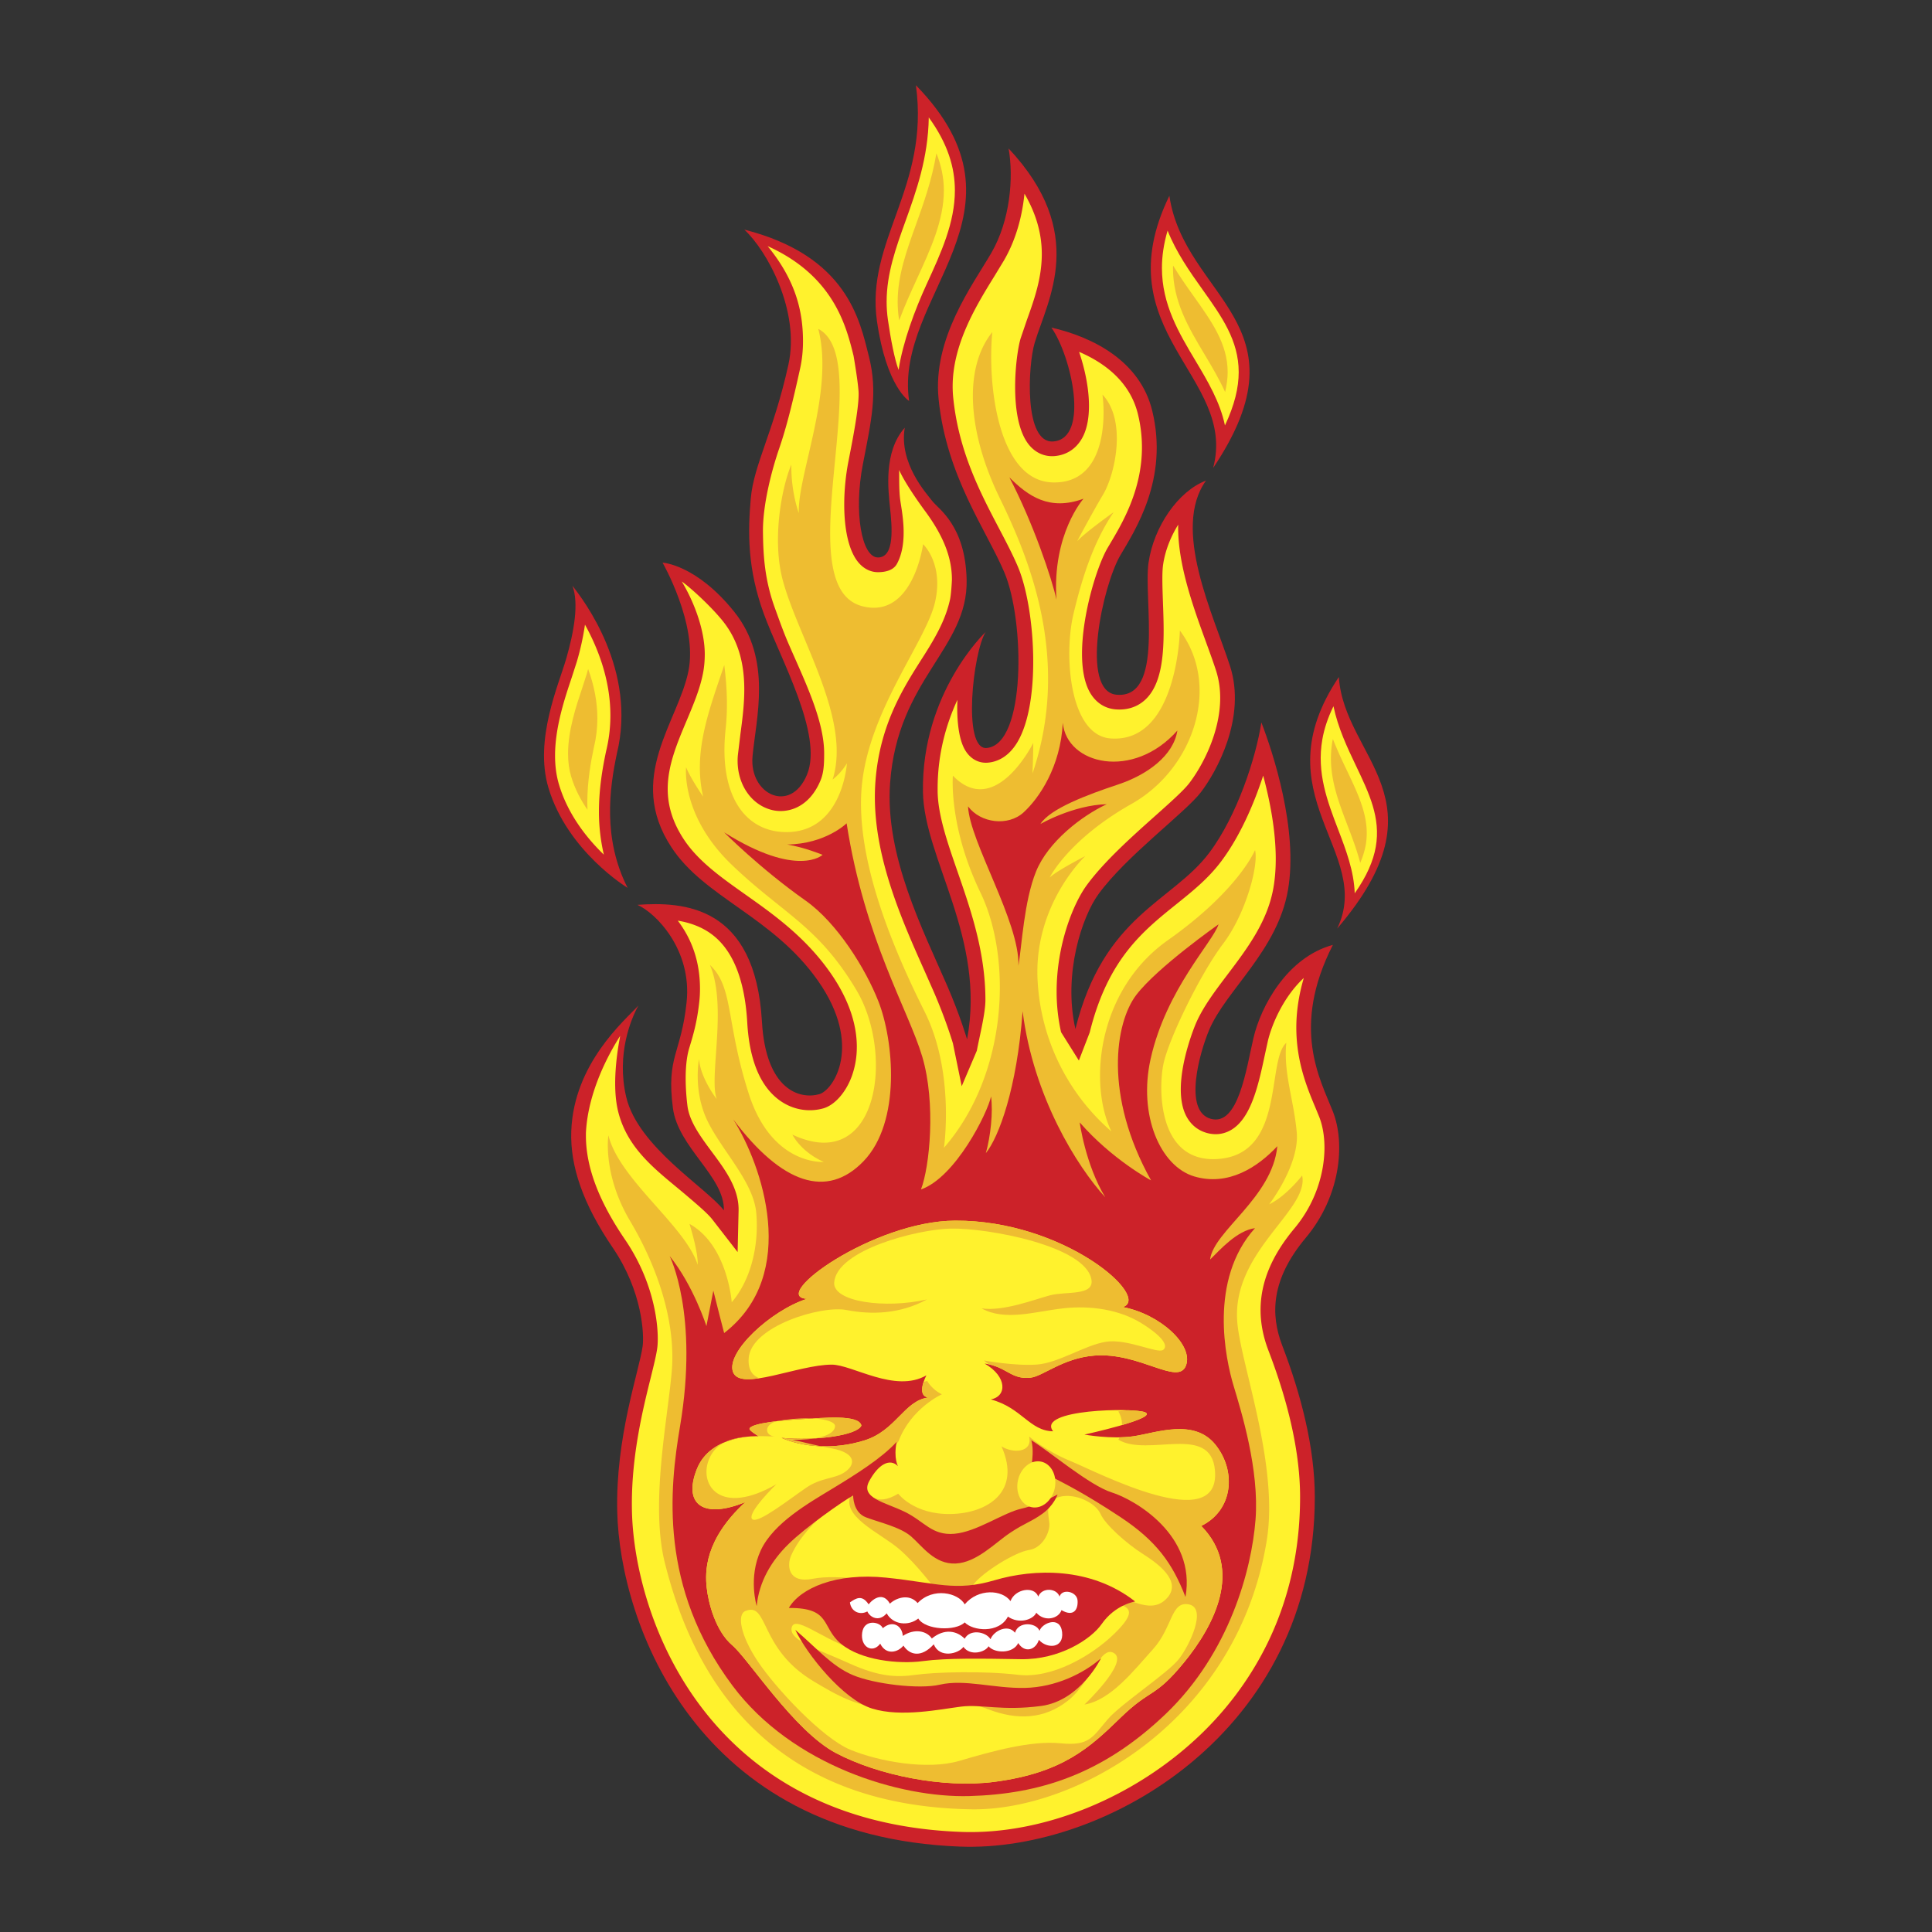
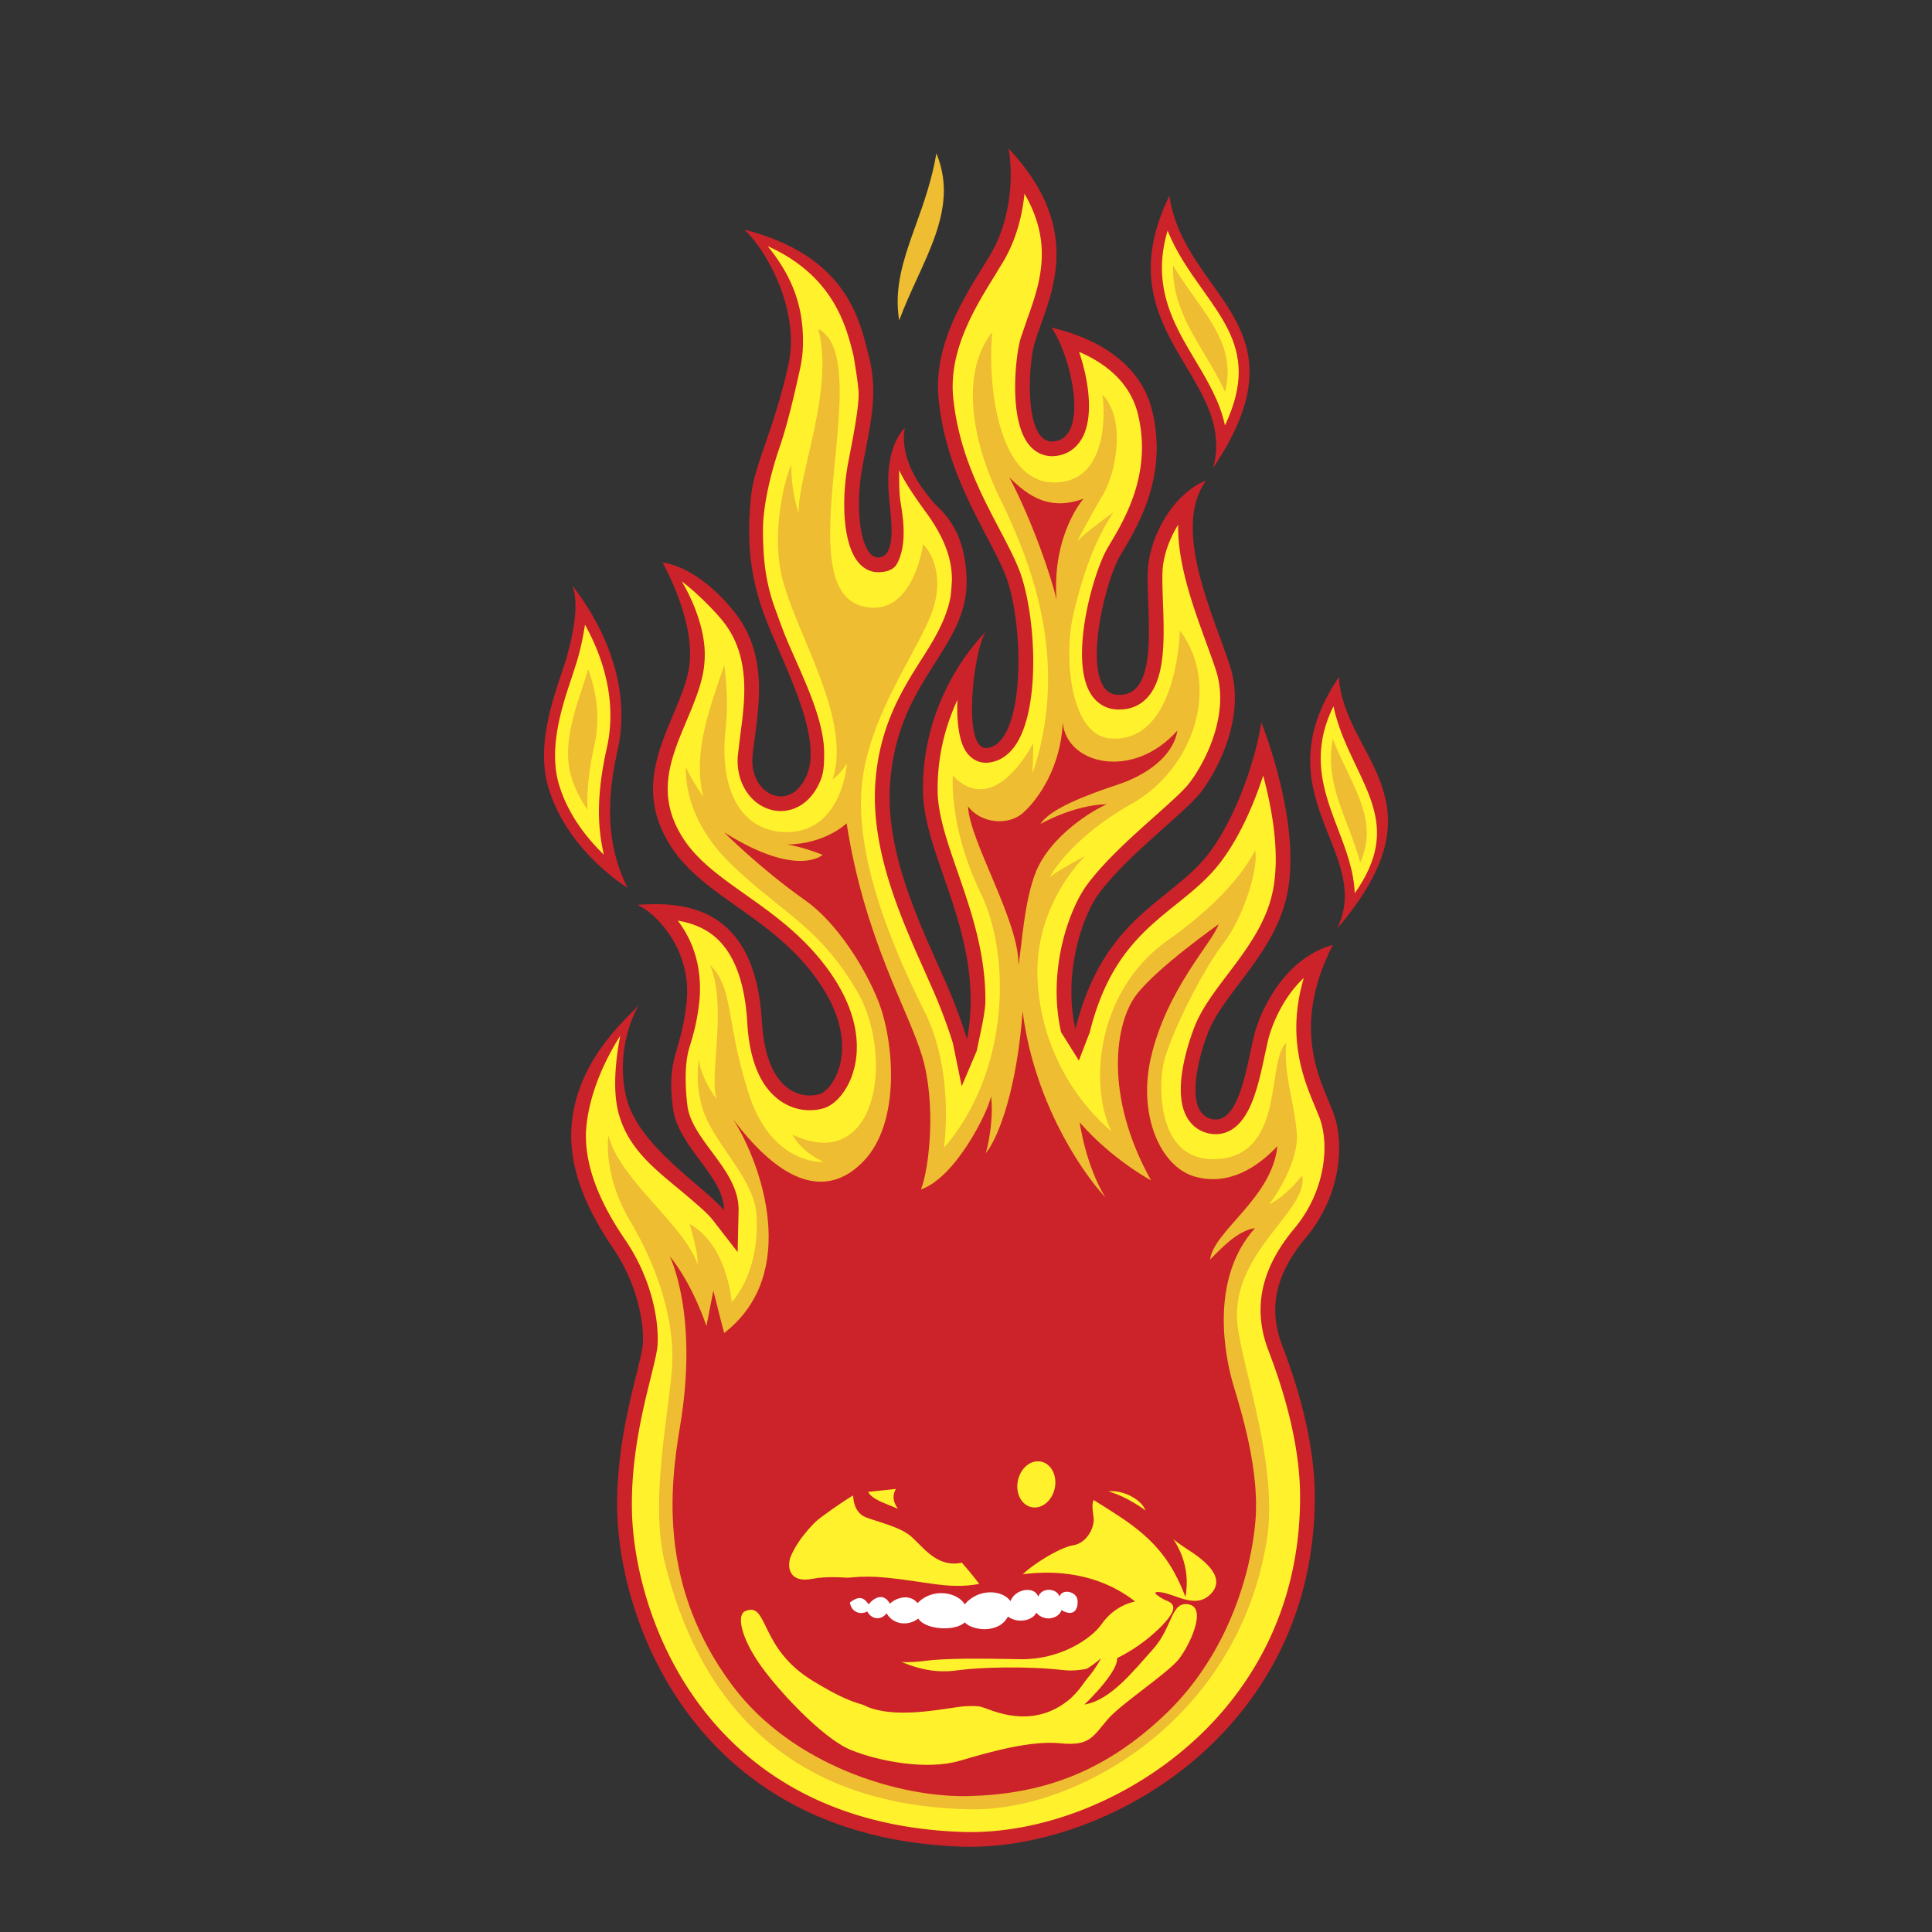
<svg xmlns="http://www.w3.org/2000/svg" width="2500" height="2500" viewBox="0 0 192.756 192.756">
  <rect x="0" y="0" width="192.756" height="192.756" fill="#333333" stroke="none" />
  <g fill-rule="evenodd" clip-rule="evenodd">
    <path fill="#fff" fill-opacity="0" d="M0 0h192.756v192.756H0V0z" />
    <path d="M133.576 67.548c-7.926 11.788 3.539 17.435-.166 25.098 11.029-12.903.711-16.926.166-25.098zM63.689 100.328c-1.327 1.458-6.442 5.741-6.693 12.514-.129 3.495 1.166 7.281 4.143 11.652 2.979 4.368 3.135 8.713 2.976 9.832-.362 2.532-2.716 9.047-2.533 16.522.27 11.058 7.846 32.41 34.253 33.39 14.528.539 35.343-11.494 35.343-34.875 0-4.933-1.381-10.253-3.252-15.128-1.172-3.062-1.145-6.564 2.346-10.733 3.492-4.169 3.961-9.431 2.709-12.609-1.25-3.179-4.221-8.336 0-16.622-4.584 1.251-7.189 6.148-7.92 9.275-.729 3.127-1.51 8.858-4.271 8.076s-1.088-6.646-.156-8.858c1.666-3.959 6.824-7.919 7.867-13.964 1.043-6.044-1.51-13.755-2.656-16.726-.521 3.44-2.396 9.299-5.211 13.028-3.701 4.897-10.525 6.199-13.34 17.56-1.25-5.523.676-11.218 2.293-13.444 2.762-3.804 8.65-8.129 10.213-10.161 1.562-2.032 4.584-7.451 2.918-12.609-1.668-5.157-5.836-13.704-2.396-18.498-2.762 1.043-5.211 4.585-5.732 8.182-.521 3.594 1.611 13.586-3.178 13.182-3.699-.312-1.406-10.891.365-13.912 1.453-2.479 4.846-7.608 3.178-14.433-1.213-4.965-5.939-7.347-10.057-8.286 1.98 2.814 3.859 11.039.209 11.359-2.971.261-2.553-7.607-1.875-9.847 1.309-4.332 5.312-10.942-2.605-19.384.52 2.918.154 7.19-1.721 10.421-1.877 3.23-5.878 8.514-5.263 14.589.783 7.712 4.755 13.028 6.565 17.298 2.033 4.794 2.182 17.171-1.771 17.508-2.449.208-1.354-9.588-.104-11.567 0 0-6.406 6.027-6.251 15.949.103 6.647 6.3 14.585 4.401 24.684 0 0-.675-2.331-1.984-5.352-2.42-5.58-6.214-12.946-5.697-20.195.746-10.445 7.803-13.423 7.638-20.325-.13-5.395-2.806-7.034-3.41-7.811s-3.366-3.798-2.761-7.337c-2.157 2.417-1.64 6.301-1.467 8.027.173 1.726.518 4.918-1.208 4.918-1.639 0-2.427-4.555-1.51-9.277.863-4.444 1.51-7.207.604-10.789-.906-3.581-2.136-10.018-12.428-12.643 2.244 2.07 5.582 8.085 4.401 13.463-1.467 6.688-3.452 9.969-3.754 13.334-.301 3.366-.345 7.034 1.295 11.523 1.639 4.487 5.955 12.083 4.314 16.051-1.639 3.971-5.782 1.986-5.437-1.812.346-3.797 1.986-9.666-1.812-14.413s-7.164-4.919-7.164-4.919 3.516 6.125 2.588 10.789c-1.008 5.078-6.267 10.643-1.704 17.608 3.306 5.047 10.123 6.913 14.619 13.313 4.524 6.438 1.552 10.93.125 11.324-1.959.544-5.325-.441-5.713-7.241-.666-11.646-7.866-11.976-12.425-11.653 1.856.812 5.458 4.492 4.91 9.697s-2.036 5.386-1.369 10.568c.508 3.952 5.166 6.848 5.087 10.214-1.762-2.271-8.576-6.329-9.746-11.312-1.006-4.287.505-7.835 1.214-9.115z" fill="#cc2229" />
    <path d="M100.174 25.969l-.008.013.008-.013-.941 1.551c-1.943 3.142-4.607 7.447-4.13 12.154.544 5.375 2.698 9.481 4.601 13.105.695 1.324 1.35 2.576 1.855 3.769 1.711 4.036 2.361 13.49-.066 17.519-.932 1.546-2.109 1.953-2.932 2.023-.912.078-1.735-.37-2.256-1.226-.574-.945-.803-2.536-.803-4.286 0-.248.013-.503.021-.757-1.082 2.34-1.976 5.323-1.976 8.841l.001.326c.038 2.354.979 5.072 1.977 7.951 1.326 3.826 2.79 8.051 2.79 12.828 0 1.353-.586 3.617-.857 5.063l-1.508 3.541-.876-4.269c-.007-.023-.67-2.289-1.923-5.177l-.91-2.058c-2.225-4.989-4.956-11.11-4.956-17.357 0-.489.017-.98.052-1.469.424-5.927 2.978-9.698 4.9-12.727 1.244-1.964 2.131-3.616 2.546-5.498.123-.56.188-1.892.189-1.96.015-2.36-.976-4.534-2.598-6.76 0 0-1.981-2.641-2.668-4.208.02.717-.028 1.953.11 2.997.138 1.045.853 4.208-.331 6.374-.351.642-1.145.829-1.894.829-.739 0-1.436-.352-1.963-.991-1.003-1.218-1.399-3.431-1.399-5.755 0-1.455.155-2.954.413-4.279l.157-.813c.492-2.509.935-5.076.858-6.201-.076-1.126-.498-3.553-.498-3.553-.713-2.861-1.916-7.941-8.571-10.938 2.86 3.493 3.527 6.609 3.527 9.503 0 .896-.088 1.795-.282 2.679-.749 3.411-1.376 5.929-2.089 7.994-.694 2.007-1.651 5.536-1.624 8.313.025 2.47.185 4.867 1.21 7.672.367 1.003.797 2.253 1.348 3.521 1.585 3.652 3.547 7.603 3.547 10.917 0 .952-.02 1.876-.353 2.685-1.153 2.792-3.337 3.346-4.856 2.972-2.047-.504-3.426-2.52-3.426-4.907 0-.189.009-.379.027-.571l.247-2.049c.187-1.395.392-2.927.392-4.486 0-2.336-.461-4.735-2.136-6.829-1.121-1.402-3.178-3.309-4.101-3.957 1.376 2.294 2.294 5.034 2.294 7.251 0 .657-.056 1.311-.182 1.943-.312 1.568-.949 3.08-1.624 4.683-.961 2.281-1.891 4.486-1.891 6.814 0 1.595.437 3.25 1.598 5.022 1.43 2.181 3.717 3.798 6.138 5.511 2.795 1.977 5.963 4.217 8.455 7.763 2.084 2.966 2.677 5.509 2.677 7.442a8.528 8.528 0 0 1-.482 2.881c-.595 1.661-1.724 2.94-2.877 3.262-1.477.408-3.052.12-4.324-.791-1.939-1.389-3.032-4.007-3.248-7.78-.229-3.991-1.286-6.845-3.144-8.479-1.1-.967-2.427-1.456-3.787-1.685 1.358 1.798 2.216 3.997 2.216 6.822 0 .396-.021.8-.064 1.209-.233 2.208-.673 3.57-1.01 4.688-.597 1.979-.285 4.925-.175 5.783.202 1.565 1.335 3.091 2.431 4.564 1.313 1.766 2.669 3.592 2.669 5.751l-.001.121-.096 4.128-2.532-3.264c-.444-.573-1.449-1.429-2.513-2.336-2.777-2.367-5.868-4.463-6.863-8.375-.786-3.091.182-7.443.187-7.588-1.163 1.824-3.169 5.527-3.407 9.537-.008.139-.008.278-.008.418 0 3.119 1.277 6.51 3.897 10.354 2.695 3.955 3.272 7.886 3.272 9.902 0 .403-.023.729-.057.965-.106.745-.349 1.719-.653 2.95-.755 3.039-1.874 7.555-1.874 12.535 0 .264.003.527.009.794.26 10.641 7.458 31.016 32.839 31.959 8.205.304 17.379-3.435 23.939-9.757 4.508-4.344 9.881-11.974 9.881-23.652 0-4.234-1.061-9.148-3.152-14.603-.527-1.373-.791-2.724-.791-4.061 0-2.754 1.121-5.443 3.381-8.141 2.102-2.509 2.994-5.519 2.994-8.054 0-1.153-.184-2.211-.525-3.075l-.381-.928c-.797-1.896-1.902-4.53-1.902-7.978 0-1.494.215-3.144.746-4.948-2.064 1.922-3.209 4.684-3.588 6.303l-.283 1.298c-.633 2.97-1.346 6.335-3.346 7.542-.75.451-1.605.561-2.473.314-.932-.264-1.656-.883-2.092-1.791-.355-.738-.49-1.623-.49-2.546 0-2.96 1.396-6.318 1.473-6.503.705-1.674 1.906-3.263 3.18-4.946 1.971-2.606 4.01-5.302 4.594-8.698.158-.914.227-1.871.227-2.843 0-2.858-.592-5.854-1.254-8.319-.943 2.896-2.355 6.128-4.221 8.597-1.275 1.688-2.82 2.931-4.457 4.245-3.354 2.696-6.82 5.483-8.629 12.783l-1.082 2.801-1.775-2.829a18.442 18.442 0 0 1-.443-4.056c0-4.638 1.639-8.726 2.98-10.574 1.729-2.378 4.57-4.914 6.854-6.95 1.455-1.296 2.828-2.522 3.383-3.243 1.309-1.701 3.102-5.056 3.102-8.522 0-.916-.125-1.837-.416-2.739-.273-.845-.623-1.802-.992-2.815-1.242-3.409-2.787-7.641-2.787-11.454 0-.095.006-.187.008-.282-.746 1.194-1.305 2.587-1.508 3.992-.055.379-.074.874-.074 1.437 0 .683.029 1.469.057 2.279.035.937.07 1.905.07 2.859 0 2.774-.299 5.434-1.801 6.865-.785.751-1.826 1.095-3.006.995-1.131-.096-2.062-.747-2.627-1.834-.504-.976-.709-2.284-.709-3.724 0-3.894 1.494-8.743 2.557-10.558l.27-.455c1.172-1.97 3.152-5.304 3.152-9.569 0-1.052-.119-2.16-.402-3.319-.801-3.277-3.4-5.15-5.871-6.209.584 1.705.988 3.65.988 5.386 0 1.107-.162 2.127-.539 2.939-.568 1.223-1.588 1.959-2.871 2.072-1.002.088-1.916-.312-2.578-1.127-1.053-1.294-1.379-3.598-1.379-5.765 0-2.073.299-4.02.547-4.843l.637-1.872c.699-1.946 1.477-4.115 1.477-6.552 0-1.845-.463-3.847-1.729-6.019-.219 2.187-.822 4.55-2.039 6.646z" fill="#fff22d" />
    <path d="M57.111 58.445c1.123 1.428 6.46 8.412 4.438 16.727-.74 3.484-1.428 8.516 1.07 13.411 0 0-6.006-3.624-7.904-9.994-1.429-4.794 1.02-10.25 1.785-12.902s1.274-5.508.611-7.242z" fill="#cc2229" />
    <path d="M57.558 65.991l-.005.017.005-.017-.519 1.61c-.698 2.081-1.661 4.951-1.661 7.788 0 .976.113 1.949.392 2.883.898 3.016 2.816 5.392 4.477 6.998a18.83 18.83 0 0 1-.49-4.313c0-2.184.335-4.229.714-6.015l.008-.032a14.93 14.93 0 0 0 .42-3.526c0-3.552-1.235-6.714-2.536-9.061a26.327 26.327 0 0 1-.805 3.668z" fill="#fff22d" />
    <path d="M58.558 67.183l-.008.028-.457 1.419c-.601 1.79-1.418 4.225-1.418 6.568 0 .821.103 1.583.306 2.264.373 1.253.971 2.372 1.633 3.333-.009-.229-.019-.458-.019-.689 0-2.187.371-4.189.65-5.504l.01-.042c.23-.95.345-1.919.345-2.892 0-1.616-.314-3.263-.922-4.922-.04.146-.077.287-.12.437z" fill="#eebd31" />
-     <path d="M91.38 8.504c12.344 12.67-2.213 20.885-.678 31.503 0 0-2.256-1.368-3.205-7.947-1.164-8.078 5.276-13.356 3.883-23.556z" fill="#cc2229" />
-     <path d="M90.35 22.037c-.968 2.689-1.891 5.254-1.891 8.069 0 .587.04 1.184.128 1.797.28 1.936.664 3.94 1.065 5.002.426-2.798 1.632-6.007 2.813-8.582 1.424-3.1 2.804-6.111 2.804-9.323 0-2.29-.713-4.685-2.604-7.283-.067 4.041-1.244 7.341-2.315 10.32z" fill="#fff22d" />
    <path d="M91.385 22.411c-.939 2.61-1.825 5.074-1.825 7.695 0 .549.039 1.101.117 1.64.011.075.025.144.036.217.534-1.441 1.163-2.815 1.751-4.1 1.392-3.03 2.705-5.893 2.705-8.864 0-1.253-.251-2.481-.744-3.705-.451 2.674-1.277 4.998-2.04 7.117z" fill="#eebd31" />
    <path d="M116.668 19.536c-6.619 13.595 6.805 17.979 4.369 27.149 9.67-14.398-2.865-16.977-4.369-27.149z" fill="#cc2229" />
    <path d="M115.926 26.731c0 3.657 1.695 6.492 3.352 9.265 1.219 2.038 2.451 4.122 2.936 6.449.965-2.042 1.371-3.775 1.371-5.314 0-3.172-1.691-5.548-3.615-8.249-1.287-1.808-2.594-3.665-3.479-5.875-.391 1.338-.565 2.573-.565 3.724z" fill="#fff22d" />
    <path d="M117.027 26.731c0 3.354 1.553 5.95 3.195 8.7.682 1.139 1.408 2.367 2.01 3.682.158-.688.252-1.351.252-1.982 0-2.821-1.582-5.04-3.412-7.61-.664-.932-1.371-1.938-2.035-3.03-.002.079-.01.161-.01.24z" fill="#eebd31" />
    <path d="M131.93 73.772c-.584 3.339.51 6.198 1.58 8.996.787 2.056 1.58 4.155 1.65 6.357 1.207-1.711 1.855-3.228 2.102-4.634.508-2.897-.66-5.336-1.984-8.109-.887-1.856-1.783-3.761-2.238-5.921-.569 1.161-.927 2.26-1.11 3.311z" fill="#fff22d" />
    <path d="M132.936 73.949c-.535 3.062.467 5.682 1.527 8.456.439 1.147.908 2.384 1.246 3.682a8.232 8.232 0 0 0 .549-1.77c.449-2.576-.641-4.854-1.9-7.493-.459-.958-.943-1.989-1.375-3.093-.014.072-.036.146-.047.218z" fill="#eebd31" />
    <path d="M79.947 54.472c-.949 7.301 5.363 13.478 5.139 18.989 1.34-4.988 6.33-9.754 6.776-13.553-2.159 2.904-6.255 3.574-8.415.374.076 1.778 1.407 3.305 1.407 3.305s-3.012-.066-4.907-9.115z" fill="#fff" />
    <path d="M81.637 32.811c1.623 6.203-2.067 14.521-1.941 18.38 0 0-.785-2.081-.743-4.839-.927 2.169-1.971 7.417-.847 11.572 1.563 5.779 6.868 13.871 4.963 19.854.953-.748 1.429-1.631 1.429-1.631s-.409 6.663-5.78 6.867c-4.131.156-7.071-3.332-6.323-10.267.208-1.926.171-4.007-.136-6.391-1.564 4.623-3.127 8.702-2.108 13.122 0 0-1.223-1.768-1.699-2.923 0 0-.545 4.827 4.555 9.723 5.1 4.896 8.583 6.033 12.442 12.511 3.808 6.393 2.177 18.426-6.391 14.414 0 0 .815 1.7 3.127 2.721 0 0-5.167.407-7.479-6.8-2.312-7.207-1.496-10.607-3.876-12.851 1.768 4.146-.136 11.219.68 13.394 0 0-1.632-2.106-1.768-4.011 0 0-.611 3.127.816 6.12 1.428 2.991 4.623 6.119 4.896 9.247.272 3.127-.477 6.595-2.448 8.906 0 0-.408-5.711-4.215-7.818 0 0 .884 2.787.816 4.079-1.224-3.876-7.819-8.5-8.907-12.919 0 0-.613 3.876 2.175 8.566 2.789 4.691 4.555 10.133 4.148 14.96-.408 4.826-2.172 13.274-.68 19.173 2.161 8.542 8.205 24.192 30.596 24.546 10.34.162 26.487-8.73 29.44-26.79 1.225-7.479-2.516-17.411-2.924-21.688-.68-7.14 7.207-11.286 6.459-14.754 0 0-1.58 2.056-3.287 2.873 0 0 3.045-3.936 2.748-7.203-.299-3.267-1.336-5.865-1.041-8.909-2.004 1.781-.074 11.063-6.756 11.583-6.094.475-6.016-7.054-5.494-9.504.52-2.451 3.639-8.911 5.939-11.955s3.564-7.871 3.193-9.356c0 0-1.635 4.009-8.688 8.985-7.055 4.975-7.945 14.331-5.645 19.083a21.4 21.4 0 0 1-7.35-14.852c-.508-7.737 4.752-12.623 4.752-12.623s-2.896 1.485-3.564 2.154c0 0 1.855-3.787 8.168-7.351 6.311-3.564 8.91-11.881 4.826-17.301 0 0-.221 11.253-6.906 10.767-4.084-.297-4.697-8.229-3.713-12.4.965-4.084 2.154-7.424 4.012-10.173 0 0-2.822 2.005-3.639 2.896 0 0 1.41-2.673 2.598-4.678s2.377-7.352-.074-9.95c.297 2.227.371 8.911-4.975 8.761-5.346-.147-6.533-9.503-6.016-14.998-2.969 3.713-2.375 10.173.744 16.559 3.117 6.386 7.053 16.262 3.268 27.475 0 0 .074-1.932.074-3.046 0 0-3.787 7.648-8.02 3.267 0 0-.445 5.048 2.749 11.658 3.191 6.608 2.746 18.119-3.64 25.47 0 0 1.114-7.5-1.93-13.589-3.045-6.089-7.055-15.37-6.237-22.795.816-7.426 6.385-14.182 7.276-18.044.891-3.861-1.188-5.791-1.188-5.791s-1.004 7.524-6.091 6.178c-7.573-2.008 1.561-24.579-4.37-27.664z" fill="#eebd31" />
    <path d="M100.707 47.631c1.869 1.868 3.996 3.373 7.395 2.127 0 0-3.139 3.502-2.699 10.065-.44-2.049-2.335-7.677-4.696-12.192zM106.035 72.113c.387 4.169 7.006 5.759 11.432.774-.387 2.492-2.984 4.404-5.889 5.372-3.094 1.031-6.789 2.406-7.777 3.953 0 0 3.266-1.89 6.617-1.976-2.492 1.16-5.844 3.738-7.047 6.704-1.203 2.965-1.418 7.392-1.762 9.411.129-4.384-4.857-12.333-5.029-15.9 1.248 1.676 3.996 2.019 5.544.601 1.548-1.417 3.696-4.555 3.911-8.939z" fill="#cc2229" />
    <path d="M84.468 82.142s-2.088 2.062-5.93 2.114c1.728.282 3.532 1.03 3.532 1.03s-2.472 2.372-9.822-2.243c0 0 3.583 3.61 8.121 6.807 3.151 2.219 5.987 6.79 7.269 10.053 1.526 3.881 2.303 12.037-1.495 15.964-3.628 3.751-8.113 2.287-12.988-4.186 2.848 4.487 6.688 15.448-.907 21.317 0 0-.863-3.323-1.078-4.229l-.69 3.538s-1.295-4.056-3.668-6.991c0 0 2.925 5.792 1.036 16.981-1.049 6.212-2.123 16.044 5.243 25.893 5.956 7.96 16.7 11.197 23.627 11.004 6.926-.194 13.268-2.137 19.614-8.222 6.342-6.085 8.543-14.369 8.932-19.354.389-4.984-1.424-10.809-2.201-13.398-.777-2.589-2.512-10.511 2.148-15.688-1.787.243-3.449 2.117-4.479 3.132.324-2.834 6.217-6.174 6.705-11.307-1.955 2.092-4.889 4.02-8.283 3.016-3.395-1.006-5.609-6.124-4.355-11.733 1.553-6.948 6.215-11.651 6.775-13.42 0 0-6.084 4.272-8.199 7.034-2.115 2.761-3.279 10.01 1.467 18.513 0 0-3.885-2.073-7.119-5.783 0 0 .561 4.186 2.545 7.466-2.805-3.064-7.162-10.012-8.242-18.557-.561 7.682-2.373 12.559-3.668 14.155.475-1.684.732-4.101.518-5.653-.344 1.64-3.539 8.069-6.99 9.277.863-2.243 1.51-8.587.129-13.248-1.384-4.661-5.742-11.695-7.547-23.282z" fill="#cc2229" />
-     <path d="M95.3 121.783c-8.209.034-18.636 7.635-14.777 7.799-3.612 1.149-8.127 5.336-7.388 7.307.738 1.97 6.485-.739 9.851-.739 2.053 0 6.322 2.873 9.441 1.067 0 0-1.067 1.971.164 2.217-2.38.328-3.201 3.283-6.321 4.268-3.119.986-6.239.657-8.291-.245 3.365.327 7.553-.247 7.963-1.231-.247-1.149-3.941-.739-5.747-.657-1.807.083-5.336.41-5.418.985-.026.181.903.739.903.739s-4.762-.246-6.157 3.284c-1.395 3.529.657 5.008 4.844 3.284-4.105 3.774-4.023 6.977-3.859 8.536.165 1.56.904 4.352 2.545 5.747 1.643 1.396 6.157 8.537 10.345 10.755 4.185 2.216 10.745 3.548 15.843 2.872 6.814-.902 9.523-3.447 12.561-6.402 3.037-2.956 3.367-1.889 6.322-5.5 2.955-3.613 5.992-9.276 1.723-13.628 3.201-1.561 3.531-5.501 1.396-8.127-2.135-2.628-5.91-1.151-8.129-.821-2.215.328-4.924-.165-4.924-.165s7.377-1.615 6.074-2.217c-1.068-.492-10.918-.327-9.195 1.889-2.357-.039-3.115-2.351-6.223-3.182 1.625-.289 1.662-2.276-.613-3.577 2.238.326 2.637 1.627 4.588 1.409 1.238-.138 3.217-1.951 6.357-2.203 4.516-.361 8.344 3.034 9.139 1.011.795-2.022-2.529-5.129-6.285-5.852 2.888-.975-5.852-8.67-16.732-8.623z" fill="#fff22d" />
-     <path d="M114.264 140.91c-.232-.106-.881-.182-1.732-.213l-.951.12c.277.469.365.939.365 1.36 1.583-.463 2.939-.98 2.318-1.267zm6.978 3.203c-2.135-2.628-5.91-1.151-8.129-.821-.461.068-.943.102-1.42.109-.062.149-.113.237-.113.237 2.947 1.774 9.211-1.651 9.635 3.042.602 6.656-11.727.191-14.357-.888-2.631-1.076-4.184-2.472-4.184-2.472.379 1.615-1.617 1.711-2.756.982 2.027 4.532-1.396 6.688-5.072 6.752-3.677.062-5.23-2.028-5.23-2.028-2.25 1.362-3.201.03-3.328-1.047s1.996-2.44 1.996-2.44l1.364-1.743c1.236-3.297 4.323-4.689 4.323-4.689-1.002-.468-1.471-1.337-1.471-1.337l-.356.115c-.199.596-.31 1.396.446 1.548-2.38.328-3.201 3.283-6.321 4.268-3.119.986-6.239.657-8.291-.245 3.365.327 7.553-.247 7.963-1.231-.247-1.149-3.941-.739-5.747-.657-1.807.083-5.336.41-5.418.985-.026.181.903.739.903.739s-4.762-.246-6.157 3.284c-1.395 3.529.657 5.008 4.844 3.284-4.105 3.774-4.023 6.977-3.859 8.536.165 1.56.904 4.352 2.545 5.747 1.643 1.396 6.157 8.537 10.345 10.755 4.185 2.216 10.745 3.548 15.843 2.872 6.814-.902 9.523-3.447 12.561-6.402 3.037-2.956 3.367-1.889 6.322-5.5 2.955-3.613 5.992-9.276 1.723-13.628 3.201-1.56 3.531-5.501 1.396-8.127zm-42.172-.469c1.215.263 2.069.525 3.877.854 2.565.466 2.436 1.695 1.249 2.433-1.023.633-2.3.492-3.778 1.511-1.78 1.225-4.7 3.516-5.324 3.155-.625-.361 1.281-2.466 2.366-3.517-5.585 3.22-7.689.1-6.769-2.367.92-2.464 3.615-2.496 6.638-2.397-1.018-.043-1.188-1.185.23-1.545 3.517-.592 5.751-.098 5.751.493-.001 1.06-2.274 1.422-4.24 1.38zM104.752 129.237c-1.543.406-4.631 1.624-6.824 1.299 2.355 1.301 5.281.325 8.123 0 2.844-.324 5.688.163 7.799 1.462 2.111 1.301 2.762 2.275 2.193 2.683-.568.404-3.574-1.139-5.686-.813-2.113.324-4.713 2.112-6.904 2.274-2.195.162-5.281-.406-5.281-.406l.471.381c1.887.413 2.352 1.536 4.178 1.333 1.238-.138 3.217-1.951 6.357-2.203 4.516-.361 8.344 3.034 9.139 1.011.795-2.022-2.529-5.129-6.285-5.852 2.889-.975-5.852-8.669-16.731-8.622-8.209.034-18.636 7.635-14.777 7.799-3.612 1.149-8.127 5.336-7.388 7.307.283.753 1.298.821 2.631.619-.568-.203-1.169-.721-1.07-2.016.242-3.165 7.229-5.28 9.748-4.793 2.518.487 5.361.406 8.042-1.056-4.193.961-9.423.243-9.26-1.707.27-3.239 8.286-5.286 11.616-5.361 3.655-.081 13.545 1.728 14.053 5.119.243 1.622-2.542 1.12-4.144 1.542z" fill="#eebd31" />
-     <path d="M84.958 149.025s-4.396 2.545-6.016 6.144c-.468 1.042-.312 2.839 2.161 2.344 2.475-.495 7.213.234 11.198 1.224l-3.184 5.161s-1.564 1.498-4.422.477c-2.857-1.021-5.443-3.266-5.714-1.973-.272 1.292 2.721 2.177 5.714 3.537 2.994 1.36 4.762 1.429 6.667 1.156 1.905-.271 6.803-.408 10.205 0 3.4.409 7.348-1.904 9.592-4.081 2.246-2.177 1.498-2.585.613-2.925 0 0-1.838-.952-.34-.749 1.496.204 3.537 1.769 5.033.068 1.496-1.701-1.02-3.47-2.518-4.423-1.496-.951-3.674-2.857-4.148-3.945-.477-1.088-2.518-2.108-4.082-1.7s-1.09 1.768-1.021 2.652-.68 2.45-2.039 2.653c-1.361.204-4.559 2.178-5.512 3.402-.952 1.224-1.225 1.836-1.225 1.836l-2.584-1.293s-1.837-2.517-3.674-4.08c-1.836-1.565-5.938-3.284-4.704-5.485z" fill="#fff22d" />
+     <path d="M84.958 149.025s-4.396 2.545-6.016 6.144c-.468 1.042-.312 2.839 2.161 2.344 2.475-.495 7.213.234 11.198 1.224l-3.184 5.161c-2.857-1.021-5.443-3.266-5.714-1.973-.272 1.292 2.721 2.177 5.714 3.537 2.994 1.36 4.762 1.429 6.667 1.156 1.905-.271 6.803-.408 10.205 0 3.4.409 7.348-1.904 9.592-4.081 2.246-2.177 1.498-2.585.613-2.925 0 0-1.838-.952-.34-.749 1.496.204 3.537 1.769 5.033.068 1.496-1.701-1.02-3.47-2.518-4.423-1.496-.951-3.674-2.857-4.148-3.945-.477-1.088-2.518-2.108-4.082-1.7s-1.09 1.768-1.021 2.652-.68 2.45-2.039 2.653c-1.361.204-4.559 2.178-5.512 3.402-.952 1.224-1.225 1.836-1.225 1.836l-2.584-1.293s-1.837-2.517-3.674-4.08c-1.836-1.565-5.938-3.284-4.704-5.485z" fill="#fff22d" />
    <path d="M74.368 160.731c-.847.344-.51 2.406 1.24 5.031 1.749 2.625 6.416 7.656 9.259 8.822s7.656 2.041 10.864 1.094c3.208-.948 7.144-2.042 10.062-1.75 2.916.292 3.199-.609 4.738-2.407 1.312-1.529 5.979-4.593 7.072-5.979 1.094-1.385 2.844-5.104 1.02-5.468-1.822-.364-1.604 2.26-3.572 4.448-1.967 2.187-4.229 5.103-6.854 5.541 0 0 4.375-4.157 2.99-5.104s-2.332 2.916-4.666 4.738c-2.334 1.823-5.031 1.97-8.02.803-2.99-1.166-7.146-.291-9.917-.145-2.77.145-5.269-1.324-7.437-2.625-5.467-3.28-4.446-7.946-6.779-6.999z" fill="#fff22d" />
    <path d="M89.456 143.859c-1.505 1.643-4.06 3.239-6.387 4.654-2.327 1.414-5.885 3.421-7.163 6.158s-.411 5.566-.411 5.566c.228-2.419 1.46-4.517 3.194-6.204 1.732-1.688 5.247-4.152 6.432-4.836 0 0-.045 1.688 1.277 2.188 1.324.503 3.422.959 4.518 1.917 1.095.957 2.326 2.782 4.425 2.691 2.098-.091 3.924-2.053 5.43-3.057 1.504-1.004 2.1-1.094 3.238-1.916 1.141-.822 1.506-1.916 1.506-1.916s-1.779 1.003-3.604 1.414c-1.826.411-4.473 2.326-6.708 2.509-2.236.184-2.965-1.23-4.928-2.189-1.961-.958-4.47-1.369-3.558-3.058.913-1.688 2.053-2.326 2.874-1.505.002.002-.455-.773-.135-2.416zM102.896 143.696c1.848 1.124 5.791 4.503 8.043 5.211s8.43 4.247 7.336 10.424c-1.287-3.346-2.896-5.598-6.5-7.979s-5.469-3.282-6.562-3.86c-.387-1.287-1.48-1.673-2.252-1.609 0 0 .193-1.286-.065-2.187zM79.346 162.613c2.059 1.737 3.604 3.604 5.727 4.504 2.123.9 6.618 1.443 8.687.965 2.51-.579 5.405.387 8.493.321 3.09-.063 5.922-1.479 7.594-2.959 0 0-2.059 4.246-5.984 4.762-3.924.515-5.92-.193-7.978.064-2.06.258-5.985 1.095-8.88.192-2.897-.9-6.501-5.404-7.659-7.849z" fill="#cc2229" />
    <path d="M78.703 160.426c1.14-1.968 4.697-3.54 9.716-3.024 5.02.515 6.885 1.415 10.81.258 3.926-1.159 9.588-1.353 14.027 2.123 0 0-1.979.287-3.346 2.252-1.049 1.507-4.201 3.565-8.062 3.502-3.861-.064-7.399-.13-9.78.192-2.381.321-6.178-.064-8.172-1.737-1.996-1.674-.928-3.594-5.193-3.566z" fill="#cc2229" />
    <path d="M96.25 160.066c-.645-1.158-3.153-1.737-4.697-.129-.9-1.029-2.252-.449-2.768.064-.643-1.158-1.608-.579-2.123.064-.644-.965-1.223-.644-1.866-.192.129.965 1.029 1.287 1.737.9.258.579 1.158 1.093 1.931.192.645 1.159 2.188 1.288 3.153.515.708 1.159 3.732 1.287 4.633.386.773.838 3.41 1.159 4.31-.578 1.094.772 2.51.322 2.832-.386.836.964 2.252.579 2.51-.258 1.223.708 1.672-.065 1.607-.965-.064-.9-1.543-1.223-1.801-.386-.258-.837-1.738-.966-2.123 0-.387-1.095-2.316-.772-2.768.45-.835-1.156-3.215-1.285-4.567.323z" fill="#fff" />
-     <path d="M98.824 163.542c.322-.837 1.736-1.545 2.445-.644.32-1.159 2.123-1.031 2.443-.193.258-.772 2.061-1.544 2.254.129.191 1.671-1.545 1.673-2.316.771-.322 1.03-1.416 1.352-2.061.322-.514 1.094-2.381 1.029-2.959.321-.322.579-1.802 1.029-2.509.064-.516.708-2.381 1.158-2.96-.258-1.286 1.416-2.445 1.03-3.024.129-.58.708-1.737.965-2.316-.193-.772 1.03-1.995.322-1.802-1.093.193-1.417 1.802-1.095 2.06-.451.965-.836 1.93-.257 1.995.772 1.158-.772 2.38-.515 2.896.257 1.256-1.029 2.491-.782 3.279.021.514-.981 2.099-.725 2.575.046z" fill="#fff" />
    <path d="M105.232 148.487c-.266 1.255-1.303 2.098-2.318 1.884s-1.625-1.405-1.357-2.661c.264-1.254 1.303-2.097 2.316-1.883 1.016.215 1.625 1.405 1.359 2.66z" fill="#fff22d" />
  </g>
</svg>